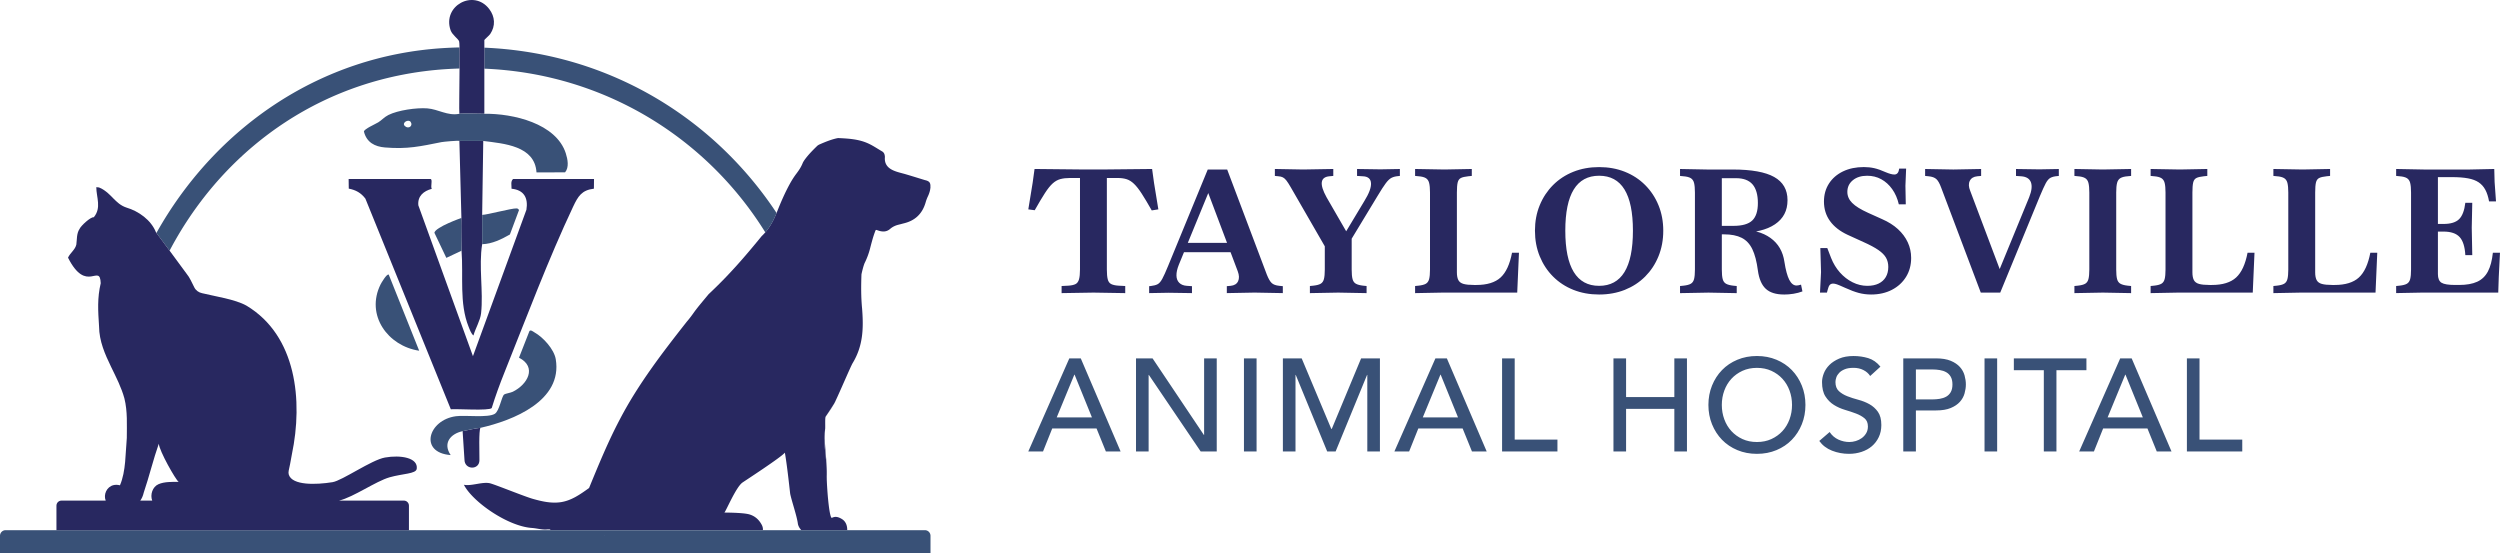
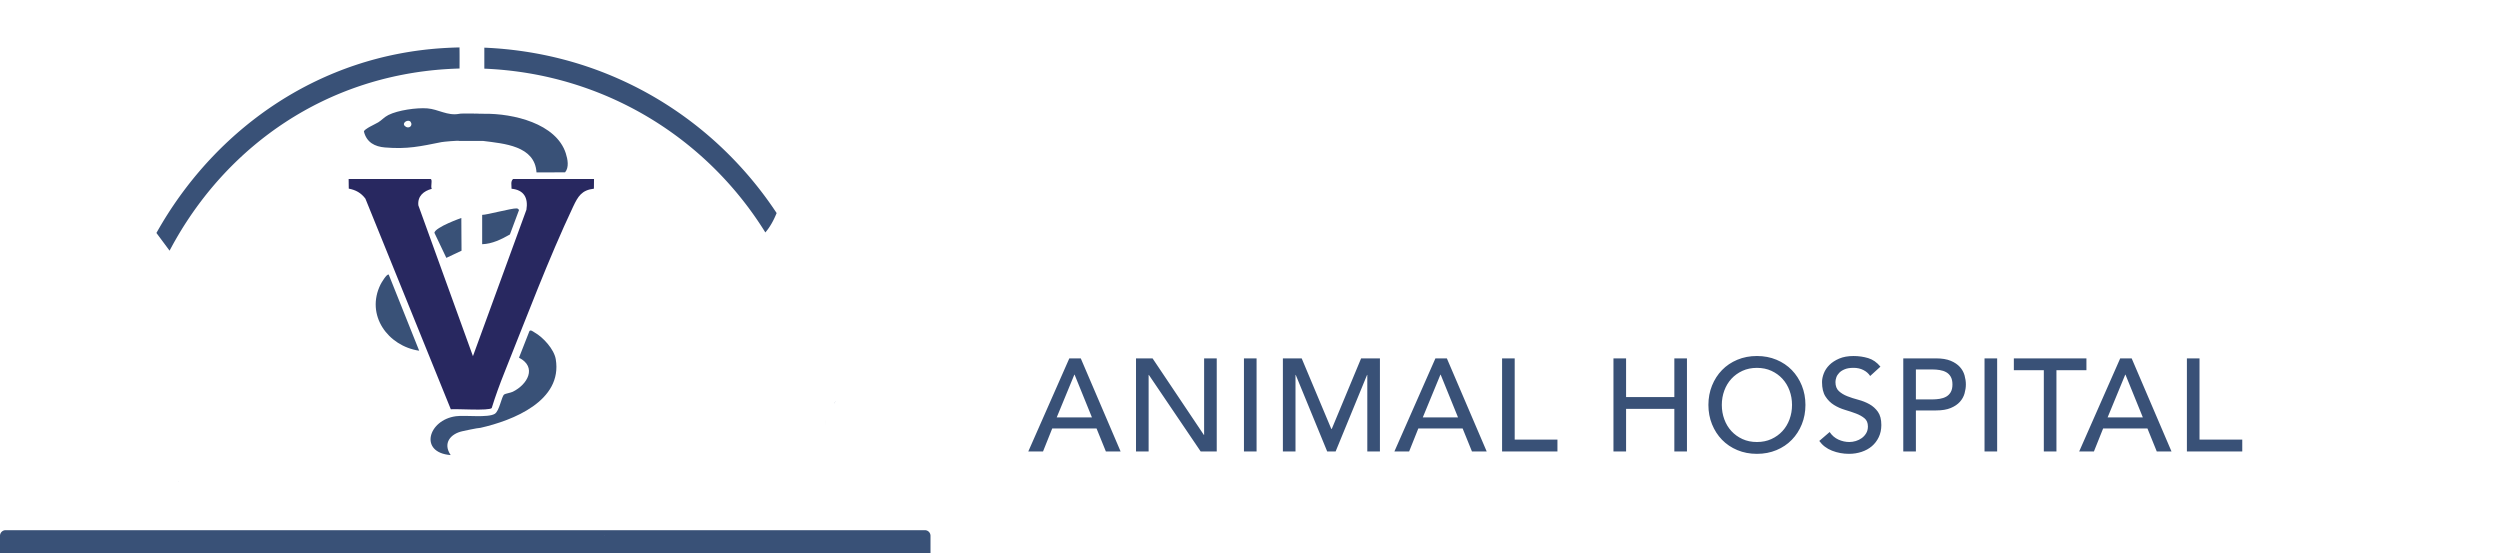
<svg xmlns="http://www.w3.org/2000/svg" id="Layer_1" data-name="Layer 1" viewBox="0 0 1869.96 413.81">
  <defs>
    <style>.cls-2{fill:#395177}.cls-3{fill:#282860}</style>
  </defs>
-   <path d="M695.98 139.88c-.15 2.49-.89 4.81-1.93 7-.71 1.49-1.27 3.04-1.73 4.64-2.5 8.55-8.01 13.48-15.95 15.45-1.36.34-2.72.74-4.09 1.06-2.38.56-4.56 1.53-6.5 3.21-2.87 2.49-6.07 2.21-9.31 1.04-1.35-.49-1.37-.53-1.92.93-1.57 4.15-2.67 8.46-3.78 12.77a55.74 55.74 0 0 1-3.94 10.58c-1.02 2.07-2.45 8.34-2.47 8.7-.31 8.53-.36 16.95.46 25.4 1.17 14.71.83 27.91-7 40.86-1.33 2.09-9.34 20.97-12.84 28.3-.45.95-.83 1.7-1.11 2.2-2.1 3.2-4.16 6.44-6.3 9.62-.02.03-.04.06-.05.1 0 .02-.02.04-.02.06-.03.06-.05.14-.06.22-.01.05-.03.11-.03.18v.01l-.03.2v.02l-.03.21v.02l-.03.26c-.02.19-.03.39-.04.6v.07c0 .09 0 .17-.01.27-.05 1.28-.04 2.86-.02 4.19v1.68c0 .43 0 .75-.03.92-1.69 12.33 1.01 20.4 1.18 32.18v1.88c0 .37 0 .74-.02 1.11-.01.49 0 1.21.02 2.1v.47c0 .27.02.56.03.87 0 .15 0 .3.02.46 0 .16.01.32.02.48.02.54.05 1.11.08 1.71.02.31.03.62.05.94 0 .21.02.44.04.66.04.73.09 1.48.14 2.25.08 1.17.16 2.37.26 3.59.02.21.03.41.05.61.09 1.19.2 2.39.32 3.58.59 6.14 1.41 11.86 2.37 13.56.59 1.04 2.29-2.35 7.97 1.15 3.26 2 4.04 5.61 3.95 8.28h-34.39c-.13-.17-.26-.32-.37-.45-.32-.41-.63-.81-.9-1.22-.03-.05-.06-.1-.1-.16-.04-.06-.07-.12-.11-.19-.45-.79-.91-1.84-1.04-2.82-.71-5.57-4.49-16.48-5.71-22.17-.17-.8-2.07-19.51-3.86-30.01-.04-.27-.12-.52-.22-.93-1.93 3-30.82 21.72-31.79 22.46-4.84 3.67-11.93 20.72-13.43 22.46.13-.06.31-.11.49-.11 4.17.06 14.48.18 18.53 1.46 3.96 1.25 6.92 3.86 8.96 7.71.69 1.3 1.01 2.71.85 3.94H411.47a.75.75 0 0 0 .19-.4c-.9-.22-1.82-.13-2.73-.06-3.73.29-7.31-.88-11.02-1.13-18.28-1.23-44.58-19.74-50.93-32.32 5.59 1.22 14.26-2.55 19.78-1.03 4.65 1.28 25.72 9.89 31.99 11.64 6.59 1.85 13.28 3.38 20.13 2.5 8.14-1.04 14.82-5.7 21.73-10.68 7.15-17.41 14.29-34.86 23.11-51.51 13.64-26.15 31.74-49.69 49.98-72.89 1.98-2.27 3.77-4.69 5.52-7.17 2.62-3.7 7.95-9.89 10.8-13.38 15.21-14.27 26.5-27.28 39.7-43.45.96-.9 1.86-1.84 2.7-2.82 3.64-4.23 6.27-9.17 8.44-14.5.12-.3.24-.61.37-.91 2.79-7.04 5.79-13.98 9.4-20.59 1.54-2.82 3.23-5.52 5.16-8.05 1.76-2.32 3.38-4.74 4.5-7.51.37-.92.9-1.78 1.46-2.58 2.74-3.83 6.01-7.11 9.31-10.35.57-.56 1.3-1.01 2.02-1.32 4.03-1.76 8.09-3.42 12.34-4.44.63-.15 1.28-.3 1.92-.27 7.51.37 15.02.79 22.09 4.02 3.62 1.65 6.93 3.94 10.38 5.93 1.14.66 1.79 1.77 1.98 3.17.05.38.13.78.1 1.16-.43 5.15 2.21 8.05 6.23 9.87 3.03 1.37 6.26 1.99 9.41 2.92 4.71 1.39 9.4 2.86 14.1 4.3.35.11.7.17 1.05.27 2.57.74 3.43 1.99 3.25 4.9Z" class="cls-3" />
  <path d="M343.7 35.47c.08 3.8.07 9.54.03 15.78-3.35.09-6.7.25-10.04.46-22.14 1.43-43.73 5.64-64.2 12.5a243.906 243.906 0 0 0-55.75 26.99c-16.78 10.95-32.32 24.03-46.21 38.9-13.56 14.52-25.54 30.74-35.62 48.21-1.75 3.03-3.43 6.09-5.06 9.19-4.48-6.03-8.68-11.68-9.85-13.25 1.45-2.6 2.95-5.17 4.48-7.73 10.89-18.11 23.73-34.93 38.16-49.99 14.68-15.32 31.01-28.81 48.51-40.09 18.03-11.62 37.38-20.93 57.51-27.68 20.93-7.01 42.86-11.3 65.19-12.74 4.27-.27 8.57-.46 12.84-.55Zm237.21 123.9c-2.18 5.33-4.81 10.27-8.44 14.5-3.88-6.27-8.03-12.37-12.44-18.29a260.444 260.444 0 0 0-40.26-42.95c-15.11-12.83-31.68-23.92-49.27-32.94a258.082 258.082 0 0 0-56.68-21.11c-16.78-4.09-34.08-6.51-51.55-7.22V35.65c20.37.86 40.42 3.88 59.77 9 22.31 5.9 43.8 14.64 63.88 25.95 19.51 11 37.7 24.43 54.07 39.95a279.418 279.418 0 0 1 40.92 48.82Zm17.07 235.36c-.04-.06-.08-.11-.11-.17v-.01c.04.06.07.13.11.19Zm19.27-76.67c-.02-1.33-.04-2.9.02-4.17-.05 1.27-.03 2.85-.02 4.17Zm7.74-18.24c-.27.72-.62 1.46-1.11 2.2.28-.5.65-1.25 1.11-2.2Z" class="cls-2" />
  <path d="M322.07 133.89c1.7.41-.19 5.56.88 7.36-6.09 1.62-10.73 5.44-10.04 12.32l40.84 112.84 40.01-109.55c1.41-8.91-1.9-14.8-11.14-15.7.09-2.42-.88-5.58 1.18-7.28h60.51l-.08 7.24c-9.16 1.1-11.89 5.76-15.49 13.35-18.31 38.7-35.37 84.02-51.42 124.13-3.5 8.73-6.76 17.65-9.53 26.63-2.14 2.2-25.96.46-30.59.9l-63.9-157.57c-3.26-4.29-7.15-6.47-12.43-7.47l-.1-7.21h61.32Zm130.05 266.68c.04.45-.21.1 0 0Z" class="cls-3" />
  <path d="M452.12 400.57c.04.45-.21.1 0 0Z" class="cls-2" />
-   <path d="M598.98 396.11c-.33-.4-.59-.71-.9-1.22.27.41.58.81.9 1.22Zm19.44-43.27c-.17-11.78-2.87-19.85-1.18-32.18-1.15 9.42 1.09 19.98 1.18 32.18Zm5.46-50.82c-1.86 3.35-4.16 6.44-6.3 9.62 2.14-3.18 4.2-6.42 6.3-9.62Z" class="cls-3" />
-   <path d="M452.12 400.57c.04.45-.21.1 0 0Z" style="fill:#05351d" />
  <path d="M691.79 396.56H4.21A4.21 4.21 0 0 0 0 400.77v13.05h696v-13.05a4.21 4.21 0 0 0-4.21-4.21Zm-239.67 4.01c.04.45-.21.1 0 0Z" class="cls-2" />
-   <path d="M366.69 25.43c-.71 1.06-4.41 4.21-4.41 4.52v55.14c-2.38-.11-17.66-.38-18.68.03-.26-1.88.03-19.27.13-33.87.04-6.25.05-11.98-.03-15.78-.05-2.43-.14-4.07-.28-4.54-.54-1.82-5.14-4.76-6.37-8.26-6.41-18.31 17.23-31.18 28.89-15.91 4.33 5.68 4.81 12.65.74 18.66Zm-5.22 80.01-.82 55.28v21.95c-2.66 16.56.98 35.31-.8 51.62-.6 5.51-4.27 11.32-5.7 16.66-1.72-1.29-2.82-4.51-3.63-6.51-7.11-17.68-3.83-38.08-5.29-56.89 0 0-.35-19.7-.17-24.06v-.13c0-.11.01-.21.02-.3.01-.18.03-.3.04-.36l-1.51-57.26h17.87Zm-2.86 238.77c0 7.55-11.2 7.43-11.2-.51l-1.38-21.19s11.14-2.47 13.35-2.5c-1.32 1.84-.77 18.79-.77 24.2Zm-46.91 6.47c-.52 3.8-10.47 3.53-20.25 6.32-10.36 2.95-26.99 14.85-37.86 17.44H113.85c-1.68-4.38.21-10.31 4.68-12.26 4.37-1.93 10.28-1.76 15.06-1.76.19.14.31.15.35 0h-.35c-2.27-1.67-14.33-22.91-14.82-28.52-3.99 11.28-7.34 25.11-11.22 36.44-.6 2.59-1.49 4.57-2.64 6.1H79.07c-1.81-4.38.63-10.31 5.84-11.57 1.41-.34 3.02-.34 4.81.13 4.53-10.42 4.09-24.3 5.13-35.4 0-9.84.61-19.88-1.78-29.52-2.23-8.23-6.2-15.89-9.94-23.6-4.65-9.61-8.94-19.31-9.04-30.35-.77-11.82-1.38-21.2 1.25-32.29-.59-15.42-10.64 8.31-24.46-19.11 1.57-3.55 5.33-5.87 6.22-9.8.53-3.92.11-8.19 2.37-11.66 1.05-2.38 8.32-9.16 10.7-8.78 5.87-7.13 1.92-14.78 1.85-22.48 1.01.09 2.07.04 2.95.62 8.24 3.7 10.97 11.75 19.54 14.61 9.35 2.78 18.52 9.36 22.18 18.58 0 .01.12.16.32.43 1.17 1.57 5.37 7.23 9.85 13.25 5.54 7.47 11.5 15.52 12.64 17.16 2.58 3.07 4 6.83 5.85 10.33 1.13 2.25 3.3 3.8 5.75 4.3 9.35 2.33 24.79 4.54 33.25 9.33 37.43 22.4 42.36 71.1 33.98 111.16-.37 2.26-.84 4.81-1.36 7.38-.91 4.47-1.57 6.06-.93 7.97 2.69 8.03 20.24 7.52 32.65 5.53 7.3-1.17 29.16-16.65 39.27-18.44 11.62-2.06 24.89.09 23.75 8.46Zm-5.82 27.54v18.34H42.22v-18.34c0-2.09 1.69-3.78 3.78-3.78h256.1c2.09 0 3.78 1.69 3.78 3.78Z" class="cls-3" />
  <path d="M133.94 360.42c-.04.15-.16.14-.35 0h.35Z" class="cls-3" />
  <path d="M359.38 320.01c-2.21.03-13.35 2.5-13.35 2.5-9.17 1.95-14.97 9.09-8.93 17.88-23.91-1.8-16.88-26.24 3.86-29.05 7.05-.96 23.9 1.33 29.09-1.78 3.54-2.13 5.02-12.86 7.05-14.49.84-.67 4.79-1.23 6.48-2.06 11.02-5.42 18.33-18.41 4.62-25.47l7.79-19.85c.89-1.33 2.84.41 3.89 1 6.4 3.57 14.56 12.54 15.81 19.94 5.26 31.2-32.01 45.9-56.3 51.38Zm-68.59-114.57 22.75 56.9c-23.44-3.49-40.27-26.67-28.87-49.62.59-1.19 4.76-8.31 6.12-7.28Zm95.54-49.55c-3.56-.19-22.58 4.94-25.68 4.83v21.95c7.52-.23 14.41-3.67 20.75-7.28l6.84-18.34c-.61-.74-.87-1.11-1.91-1.16Zm-41.26 7.15s-19.34 6.79-20.16 11.05l8.94 18.79 11.37-5.34c.13.03-.29-23.69-.15-24.51Zm78.16-48.29c-7.22-22.56-39.73-29.89-60.65-29.64s-.11-.01-.31-.02c-2.38-.11-17.66-.38-18.68.03-.08.01-.15.03-.22.04-8.63 1.62-15.62-3.47-23.76-4.1-8.02-.62-21.94 1.36-29.13 4.97-3.14 1.58-5.01 3.94-7.54 5.46-2.75 1.65-10.37 4.87-10.74 6.88 2.03 8.23 8.26 11.31 15.76 11.93 16.87 1.41 26.61-.88 42.27-4 1.54-.31 12.88-1.34 13.36-.87h17.87c15.4 1.99 38.61 3.55 39.83 23.54l21.38-.07c3.11-3.72 1.97-9.73.55-14.16ZM302.86 94.3c-2.68-2.5 2.65-5.48 4.31-3.1 1.99 2.86-1.54 5.67-4.31 3.1Z" class="cls-2" />
-   <path d="M861.49 157.39c-2.94-5.19-5.45-9.38-7.52-12.58-2.07-3.2-4-5.64-5.77-7.33-1.77-1.69-3.61-2.83-5.51-3.44-1.9-.6-4.15-.91-6.74-.91h-35.53c-2.85 0-5.3.28-7.33.84-2.03.56-3.94 1.64-5.71 3.24-1.77 1.6-3.7 4-5.77 7.2-2.07 3.2-4.63 7.48-7.65 12.84l-4.8-.65 3.24-19.84 1.43-10.37 37.74.39h12.32l37.87-.39 1.43 10.37 3.24 19.84-4.93.78Zm-67.43 61.86v-5.32l5.19-.26c2.33-.17 4.11-.58 5.32-1.23s2.05-1.84 2.53-3.57c.47-1.73.71-4.15.71-7.26v-70.42h20.1v70.42c0 3.11.22 5.53.65 7.26.43 1.73 1.27 2.92 2.53 3.57 1.25.65 3.05 1.06 5.38 1.23l5.19.26v5.32l-23.73-.39-23.86.39Zm65.48 0v-5.19l1.3-.13c2.16-.26 3.85-.71 5.06-1.36 1.21-.65 2.38-2.01 3.5-4.09 1.12-2.07 2.55-5.23 4.28-9.47l29.7-72.23h14.52l29.7 78.72c1.21 3.03 2.42 5.1 3.63 6.22s3.11 1.82 5.71 2.07l2.59.26v5.19l-21.14-.39-20.75.39v-5.19l2.85-.26c2.77-.26 4.62-1.4 5.58-3.44.95-2.03.86-4.52-.26-7.46l-25.03-66.4h6.23l-25.29 61.6c-1.21 3.03-1.79 5.69-1.75 7.98.04 2.29.73 4.11 2.08 5.45 1.34 1.34 3.22 2.1 5.64 2.27l3.89.26v5.19l-17.51-.26-14.52.26Zm24.38-30.6 1.69-7h38.65l1.56 7h-41.89Zm95.86 30.6v-5.32l2.59-.26c2.42-.26 4.23-.73 5.45-1.43 1.21-.69 2.03-1.86 2.46-3.5.43-1.64.65-4.02.65-7.13v-17.38l-25.42-44.09c-1.3-2.25-2.38-3.93-3.24-5.06-.86-1.12-1.75-1.92-2.66-2.4-.91-.47-2.06-.76-3.44-.84l-2.59-.26v-5.19l21.14.39 22.56-.39v5.19l-2.85.26c-6.92.61-7.65 5.84-2.2 15.69l16.99 29.44-7.65 4.93 18.93-31.51c3.54-5.71 5.21-10.18 4.99-13.42-.22-3.24-2.23-4.95-6.03-5.12l-4.41-.26v-5.19l17.51.26 14.52-.26v5.19l-1.3.13c-1.99.17-3.65.61-4.99 1.3-1.34.69-2.77 2.05-4.28 4.08-1.51 2.03-3.57 5.21-6.16 9.53l-19.32 31.9v23.08c0 3.11.21 5.49.65 7.13.43 1.64 1.27 2.81 2.53 3.5 1.25.69 3.05 1.17 5.38 1.43l2.59.26v5.32l-21.14-.39h-.13l-21.14.39Zm78.69 0v-5.32l2.59-.26c2.42-.26 4.23-.73 5.45-1.43 1.21-.69 2.03-1.86 2.46-3.5.43-1.64.65-4.02.65-7.13v-57.58c0-3.11-.22-5.51-.65-7.2-.43-1.69-1.28-2.9-2.53-3.63-1.25-.73-3.05-1.19-5.38-1.36l-2.59-.26v-5.19l21.92.39 20.49-.39v5.19l-2.59.26c-2.51.26-4.37.69-5.58 1.3-1.21.61-2.01 1.73-2.4 3.37-.39 1.64-.58 4.15-.58 7.52v59.65c0 2.51.37 4.45 1.1 5.84.73 1.38 2.03 2.33 3.89 2.85 1.86.52 4.47.78 7.85.78h1.69c8.04 0 14.09-1.86 18.15-5.58 4.06-3.72 6.92-9.9 8.56-18.54h5.19l-1.3 29.83h-55.89l-20.49.39Zm137.64 1.04c-7 0-13.42-1.17-19.26-3.5-5.84-2.33-10.89-5.64-15.17-9.92-4.28-4.28-7.61-9.34-9.99-15.17-2.38-5.84-3.57-12.21-3.57-19.13s1.19-13.27 3.57-19.06c2.38-5.79 5.71-10.83 9.99-15.11 4.28-4.28 9.34-7.59 15.17-9.92 5.84-2.33 12.25-3.5 19.26-3.5s13.42 1.17 19.26 3.5c5.84 2.33 10.89 5.64 15.17 9.92 4.28 4.28 7.61 9.32 9.98 15.11 2.38 5.79 3.57 12.15 3.57 19.06s-1.19 13.29-3.57 19.13-5.71 10.89-9.98 15.17c-4.28 4.28-9.34 7.59-15.17 9.92-5.84 2.33-12.25 3.5-19.26 3.5Zm0-6.49c16.86 0 25.29-13.75 25.29-41.24s-8.43-41.11-25.29-41.11-25.29 13.7-25.29 41.11 8.43 41.24 25.29 41.24Zm138.33 6.49c-6.05 0-10.61-1.43-13.68-4.28-3.07-2.85-5.04-7.43-5.9-13.75-.87-6.66-2.25-11.95-4.15-15.89-1.9-3.93-4.56-6.76-7.98-8.49-3.42-1.73-7.8-2.59-13.16-2.59h-6.35v-6.35h13.36c6.57 0 11.26-1.34 14.07-4.02 2.81-2.68 4.21-7.05 4.21-13.1s-1.34-10.87-4.02-13.94c-2.68-3.07-6.79-4.6-12.32-4.6h-10.63v68.34c0 3.11.21 5.49.65 7.13.43 1.64 1.27 2.81 2.53 3.5 1.25.69 3.05 1.17 5.38 1.43l2.59.26v5.32l-21.14-.39-21.27.39v-5.32l2.59-.26c2.42-.26 4.23-.73 5.45-1.43 1.21-.69 2.03-1.86 2.46-3.5.43-1.64.65-4.02.65-7.13v-57.58c0-3.11-.22-5.51-.65-7.2-.43-1.69-1.28-2.9-2.53-3.63-1.25-.73-3.05-1.19-5.38-1.36l-2.59-.26v-5.19l20.49.39h18.93c14.01 0 24.34 1.86 30.99 5.58 6.66 3.72 9.99 9.51 9.99 17.38s-3.13 13.79-9.4 18.03c-6.27 4.24-15.15 6.35-26.65 6.35v-2.46c9.68 0 17.44 2.1 23.28 6.29 5.84 4.19 9.32 10.14 10.44 17.83.95 6.14 2.16 10.63 3.63 13.49 1.47 2.85 3.28 4.28 5.45 4.28.78 0 1.9-.21 3.37-.65l1.04 5.06c-2.07.78-4.3 1.36-6.68 1.75-2.38.39-4.73.58-7.07.58Zm65.14 0c-3.2 0-6.27-.39-9.21-1.17-2.94-.78-6.4-2.07-10.37-3.89-2.85-1.3-4.84-2.14-5.97-2.53-1.12-.39-2.07-.58-2.85-.58-1.12 0-1.99.35-2.59 1.04-.61.69-1.12 1.95-1.56 3.76l-.52 1.94h-5.19l.78-15.3-.52-18.03h5.19l2.85 7.39c1.64 4.15 3.85 7.78 6.61 10.89 2.77 3.11 5.92 5.56 9.47 7.33 3.54 1.77 7.22 2.66 11.02 2.66 3.28 0 6.09-.56 8.43-1.69 2.33-1.12 4.13-2.74 5.38-4.86s1.88-4.65 1.88-7.59c0-2.59-.56-4.88-1.69-6.87-1.12-1.99-3.03-3.91-5.71-5.77-2.68-1.86-6.44-3.87-11.28-6.03l-11.67-5.32c-5.79-2.68-10.2-6.12-13.23-10.31-3.03-4.19-4.54-9.06-4.54-14.59 0-5.1 1.25-9.6 3.76-13.49 2.51-3.89 6.01-6.92 10.5-9.08s9.68-3.24 15.56-3.24c2.77 0 5.38.28 7.85.84 2.46.56 5.34 1.58 8.62 3.05 2.68 1.12 4.8 1.69 6.35 1.69 2.07 0 3.28-1.47 3.63-4.41h5.19l-.52 12.84.26 13.88h-5.19c-1.04-4.41-2.7-8.21-4.99-11.41-2.29-3.2-5.02-5.66-8.17-7.39-3.16-1.73-6.68-2.59-10.57-2.59-4.41 0-7.98 1.12-10.7 3.37-2.72 2.25-4.08 5.15-4.08 8.69 0 3.11 1.21 5.88 3.63 8.3 2.42 2.42 6.4 4.89 11.93 7.39l10.37 4.67c4.75 2.07 8.73 4.58 11.93 7.52 3.2 2.94 5.64 6.22 7.33 9.86 1.69 3.63 2.53 7.52 2.53 11.67 0 5.36-1.28 10.09-3.83 14.2-2.55 4.11-6.07 7.33-10.57 9.66s-9.68 3.5-15.56 3.5Zm82.01-1.43-29.7-78.72c-1.12-3.02-2.31-5.1-3.57-6.22-1.25-1.12-3.18-1.82-5.77-2.07l-2.59-.26v-5.19l21.14.39 20.75-.39v5.19l-2.85.26c-2.77.26-4.65 1.41-5.64 3.44-.99 2.03-.89 4.52.32 7.46l25.03 66.4h-6.22l25.29-61.6c1.9-4.75 2.33-8.49 1.3-11.22-1.04-2.72-3.46-4.21-7.26-4.47l-3.89-.26v-5.19l17.51.26 14.52-.26v5.19l-1.3.13c-2.07.17-3.74.61-4.99 1.3-1.25.69-2.42 2.05-3.5 4.08-1.08 2.03-2.53 5.21-4.34 9.53l-29.7 72.23h-14.52Zm70.04.39v-5.32l2.59-.26c2.42-.26 4.23-.73 5.45-1.43 1.21-.69 2.03-1.86 2.46-3.5.43-1.64.65-4.02.65-7.13v-57.58c0-3.11-.22-5.51-.65-7.2-.43-1.69-1.28-2.9-2.53-3.63-1.25-.73-3.05-1.19-5.38-1.36l-2.59-.26v-5.19l21.27.39 21.14-.39v5.19l-2.59.26c-2.33.17-4.13.63-5.38 1.36-1.25.74-2.1 1.95-2.53 3.63-.43 1.69-.65 4.08-.65 7.2v57.58c0 3.11.22 5.49.65 7.13.43 1.64 1.27 2.81 2.53 3.5 1.25.69 3.05 1.17 5.38 1.43l2.59.26v5.32l-21.14-.39-21.27.39Zm57 0v-5.32l2.59-.26c2.42-.26 4.23-.73 5.45-1.43 1.21-.69 2.03-1.86 2.46-3.5.43-1.64.65-4.02.65-7.13v-57.58c0-3.11-.22-5.51-.65-7.2-.43-1.69-1.28-2.9-2.53-3.63-1.25-.73-3.05-1.19-5.38-1.36l-2.59-.26v-5.19l21.92.39 20.49-.39v5.19l-2.59.26c-2.51.26-4.37.69-5.58 1.3-1.21.61-2.01 1.73-2.4 3.37-.39 1.64-.58 4.15-.58 7.52v59.65c0 2.51.37 4.45 1.1 5.84.73 1.38 2.03 2.33 3.89 2.85 1.86.52 4.47.78 7.85.78h1.69c8.04 0 14.09-1.86 18.16-5.58 4.06-3.72 6.92-9.9 8.56-18.54h5.19l-1.3 29.83h-55.89l-20.49.39Zm91.83 0v-5.32l2.59-.26c2.42-.26 4.23-.73 5.45-1.43 1.21-.69 2.03-1.86 2.46-3.5.43-1.64.65-4.02.65-7.13v-57.58c0-3.11-.22-5.51-.65-7.2-.43-1.69-1.28-2.9-2.53-3.63-1.25-.73-3.05-1.19-5.38-1.36l-2.59-.26v-5.19l21.92.39 20.49-.39v5.19l-2.59.26c-2.51.26-4.37.69-5.58 1.3-1.21.61-2.01 1.73-2.4 3.37-.39 1.64-.58 4.15-.58 7.52v59.65c0 2.51.37 4.45 1.1 5.84.73 1.38 2.03 2.33 3.89 2.85 1.86.52 4.47.78 7.85.78h1.69c8.04 0 14.09-1.86 18.16-5.58 4.06-3.72 6.92-9.9 8.56-18.54h5.19l-1.3 29.83h-55.89l-20.49.39Zm91.82 0v-5.32l2.59-.26c2.42-.26 4.23-.73 5.45-1.43 1.21-.69 2.03-1.86 2.46-3.5.43-1.64.65-4.02.65-7.13v-57.58c0-3.11-.22-5.51-.65-7.2-.43-1.69-1.28-2.9-2.53-3.63-1.25-.73-3.05-1.19-5.38-1.36l-2.59-.26v-5.19l20.49.39h34.75l18.15-.39.26 9.73 1.04 14.52h-5.19c-.61-3.46-1.54-6.35-2.79-8.69-1.25-2.33-2.92-4.19-4.99-5.58-2.07-1.38-4.73-2.38-7.98-2.98-3.24-.6-7.2-.91-11.87-.91h-10.63v72.49c0 3.2.89 5.36 2.66 6.48s5.17 1.69 10.18 1.69h2.98c5.53 0 10.05-.8 13.55-2.4 3.5-1.6 6.18-4.17 8.04-7.72 1.86-3.54 3.09-8.21 3.7-14.01h5.32l-.91 18.15-.39 11.67h-55.89l-20.49.39Zm51.75-28.4c-.35-6.31-1.77-10.83-4.28-13.55-2.51-2.72-6.53-4.08-12.06-4.08h-10.11v-5.71h10.11c5.36 0 9.25-1.19 11.67-3.57s3.98-6.46 4.67-12.25h5.19l-.39 18.67.39 20.49h-5.19Z" class="cls-3" />
  <path d="M799.84 268.06h8.56l29.8 69.64h-11.02l-6.98-17.21h-33.15l-6.89 17.21h-11.02l30.69-69.64Zm16.92 44.16-12.98-31.97h-.2l-13.18 31.97h26.36Zm32.95-44.16h12.39l38.36 57.24h.2v-57.24h9.44v69.64h-12l-38.75-57.24h-.2v57.24h-9.44v-69.64Zm80.75 0h9.44v69.64h-9.44v-69.64Zm29.11 0h14.07l22.13 52.72h.39l21.93-52.72h14.07v69.64h-9.44v-57.24h-.2l-23.51 57.24h-6.29l-23.51-57.24h-.2v57.24h-9.44v-69.64Zm114.1 0h8.56l29.8 69.64h-11.02l-6.98-17.21h-33.15L1054 337.7h-11.02l30.69-69.64Zm16.91 44.16-12.98-31.97h-.2l-13.18 31.97h26.36Zm32.95-44.16h9.44v60.78h31.97v8.85h-41.41v-69.64Zm83.31 0h9.44v28.92h36.1v-28.92h9.44v69.64h-9.44v-31.87h-36.1v31.87h-9.44v-69.64Zm107.31 71.41c-5.31 0-10.2-.93-14.65-2.8-4.46-1.87-8.28-4.44-11.46-7.72-3.18-3.28-5.67-7.15-7.48-11.61-1.8-4.46-2.7-9.28-2.7-14.46s.9-10 2.7-14.46c1.8-4.46 4.29-8.33 7.48-11.61 3.18-3.28 7-5.85 11.46-7.72 4.46-1.87 9.34-2.8 14.65-2.8s10.19.93 14.65 2.8c4.46 1.87 8.28 4.44 11.46 7.72 3.18 3.28 5.67 7.15 7.48 11.61 1.8 4.46 2.7 9.28 2.7 14.46s-.9 10-2.7 14.46c-1.8 4.46-4.3 8.33-7.48 11.61-3.18 3.28-7 5.85-11.46 7.72-4.46 1.87-9.34 2.8-14.65 2.8Zm0-8.85c4 0 7.61-.74 10.82-2.21 3.21-1.48 5.97-3.46 8.26-5.95s4.06-5.42 5.31-8.8c1.24-3.38 1.87-6.97 1.87-10.77s-.62-7.39-1.87-10.77-3.02-6.31-5.31-8.8c-2.3-2.49-5.05-4.48-8.26-5.95-3.21-1.48-6.82-2.21-10.82-2.21s-7.61.74-10.82 2.21c-3.21 1.48-5.97 3.46-8.26 5.95-2.3 2.49-4.07 5.43-5.31 8.8-1.25 3.38-1.87 6.97-1.87 10.77s.62 7.39 1.87 10.77c1.24 3.38 3.02 6.31 5.31 8.8 2.29 2.49 5.05 4.48 8.26 5.95 3.21 1.48 6.82 2.21 10.82 2.21Zm54.39-7.48c1.7 2.56 3.89 4.44 6.54 5.66 2.66 1.21 5.39 1.82 8.21 1.82 1.57 0 3.18-.25 4.82-.74 1.64-.49 3.13-1.23 4.48-2.21 1.34-.98 2.44-2.2 3.3-3.64.85-1.44 1.28-3.11 1.28-5.02 0-2.69-.85-4.74-2.56-6.15-1.71-1.41-3.82-2.59-6.34-3.54-2.52-.95-5.28-1.87-8.26-2.75-2.98-.89-5.74-2.11-8.26-3.69-2.52-1.57-4.64-3.69-6.34-6.34-1.71-2.66-2.56-6.25-2.56-10.77 0-2.03.44-4.2 1.33-6.49.89-2.29 2.28-4.39 4.18-6.29 1.9-1.9 4.34-3.49 7.33-4.77 2.98-1.28 6.57-1.92 10.77-1.92 3.8 0 7.44.53 10.92 1.57 3.48 1.05 6.52 3.18 9.15 6.39l-7.67 6.98c-1.18-1.84-2.85-3.31-5.02-4.43-2.16-1.11-4.62-1.67-7.38-1.67s-4.8.34-6.54 1.03c-1.74.69-3.13 1.57-4.18 2.66-1.05 1.08-1.79 2.25-2.21 3.49-.43 1.25-.64 2.39-.64 3.44 0 2.95.85 5.21 2.56 6.79 1.7 1.57 3.82 2.85 6.34 3.84 2.52.98 5.28 1.87 8.26 2.66 2.98.79 5.74 1.89 8.26 3.29 2.52 1.41 4.64 3.31 6.34 5.7 1.7 2.39 2.56 5.69 2.56 9.88 0 3.34-.64 6.36-1.92 9.05-1.28 2.69-3 4.95-5.16 6.79-2.16 1.84-4.72 3.25-7.67 4.23-2.95.98-6.1 1.48-9.44 1.48-4.46 0-8.69-.79-12.69-2.36-4-1.57-7.18-4-9.54-7.28l7.77-6.69Zm55.08-55.08h24.49c4.46 0 8.13.61 11.02 1.82 2.89 1.21 5.16 2.75 6.84 4.62s2.84 3.97 3.49 6.29c.65 2.33.98 4.57.98 6.74s-.33 4.41-.98 6.74c-.66 2.33-1.82 4.43-3.49 6.29s-3.95 3.41-6.84 4.62c-2.89 1.21-6.56 1.82-11.02 1.82h-15.05v30.69h-9.44v-69.64Zm9.44 30.69h12.39c1.83 0 3.65-.15 5.46-.44 1.8-.29 3.41-.84 4.82-1.62 1.41-.79 2.54-1.92 3.39-3.39.85-1.48 1.28-3.39 1.28-5.75s-.43-4.28-1.28-5.75c-.85-1.48-1.98-2.61-3.39-3.39-1.41-.79-3.02-1.33-4.82-1.62-1.8-.3-3.62-.44-5.46-.44h-12.39v22.43Zm51.34-30.69h9.44v69.64h-9.44v-69.64Zm44.36 8.85h-22.43v-8.85h54.29v8.85h-22.43v60.78h-9.44v-60.78Zm57.14-8.85h8.56l29.8 69.64h-11.02l-6.98-17.21h-33.15l-6.89 17.21h-11.02l30.69-69.64Zm16.92 44.16-12.98-31.97h-.2l-13.18 31.97h26.36Zm32.95-44.16h9.44v60.78h31.97v8.85h-41.41v-69.64Z" class="cls-2" />
</svg>